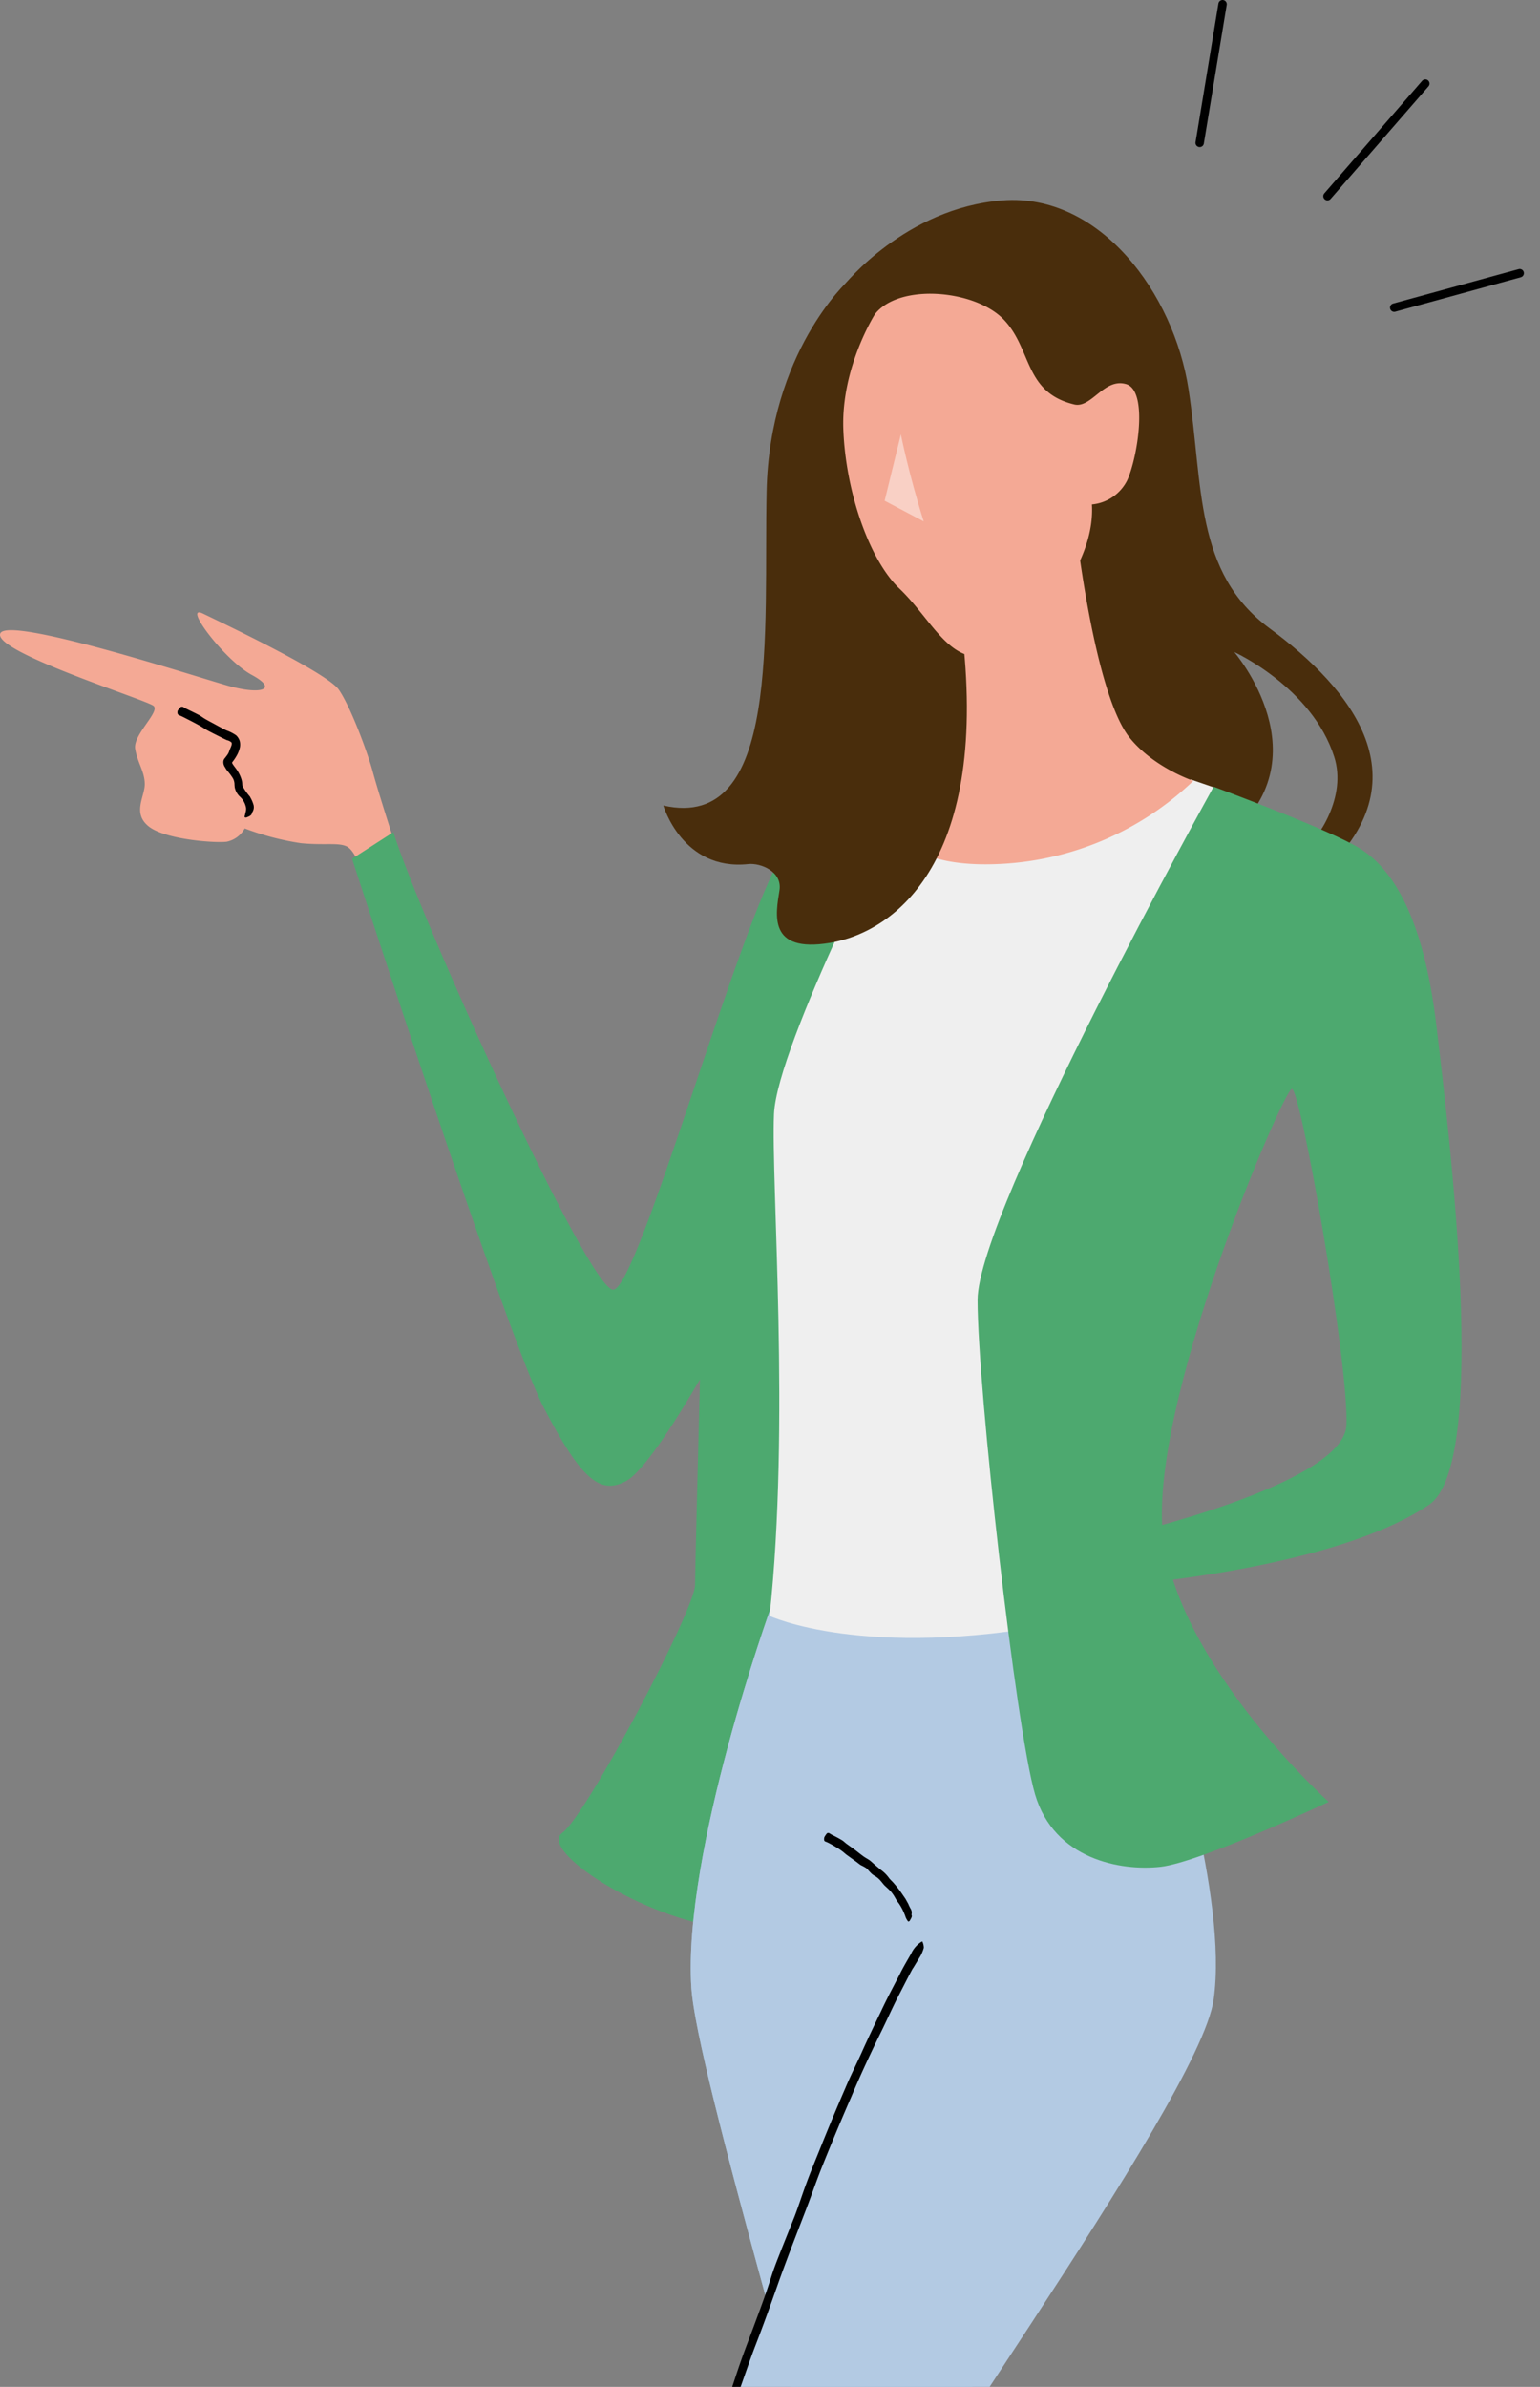
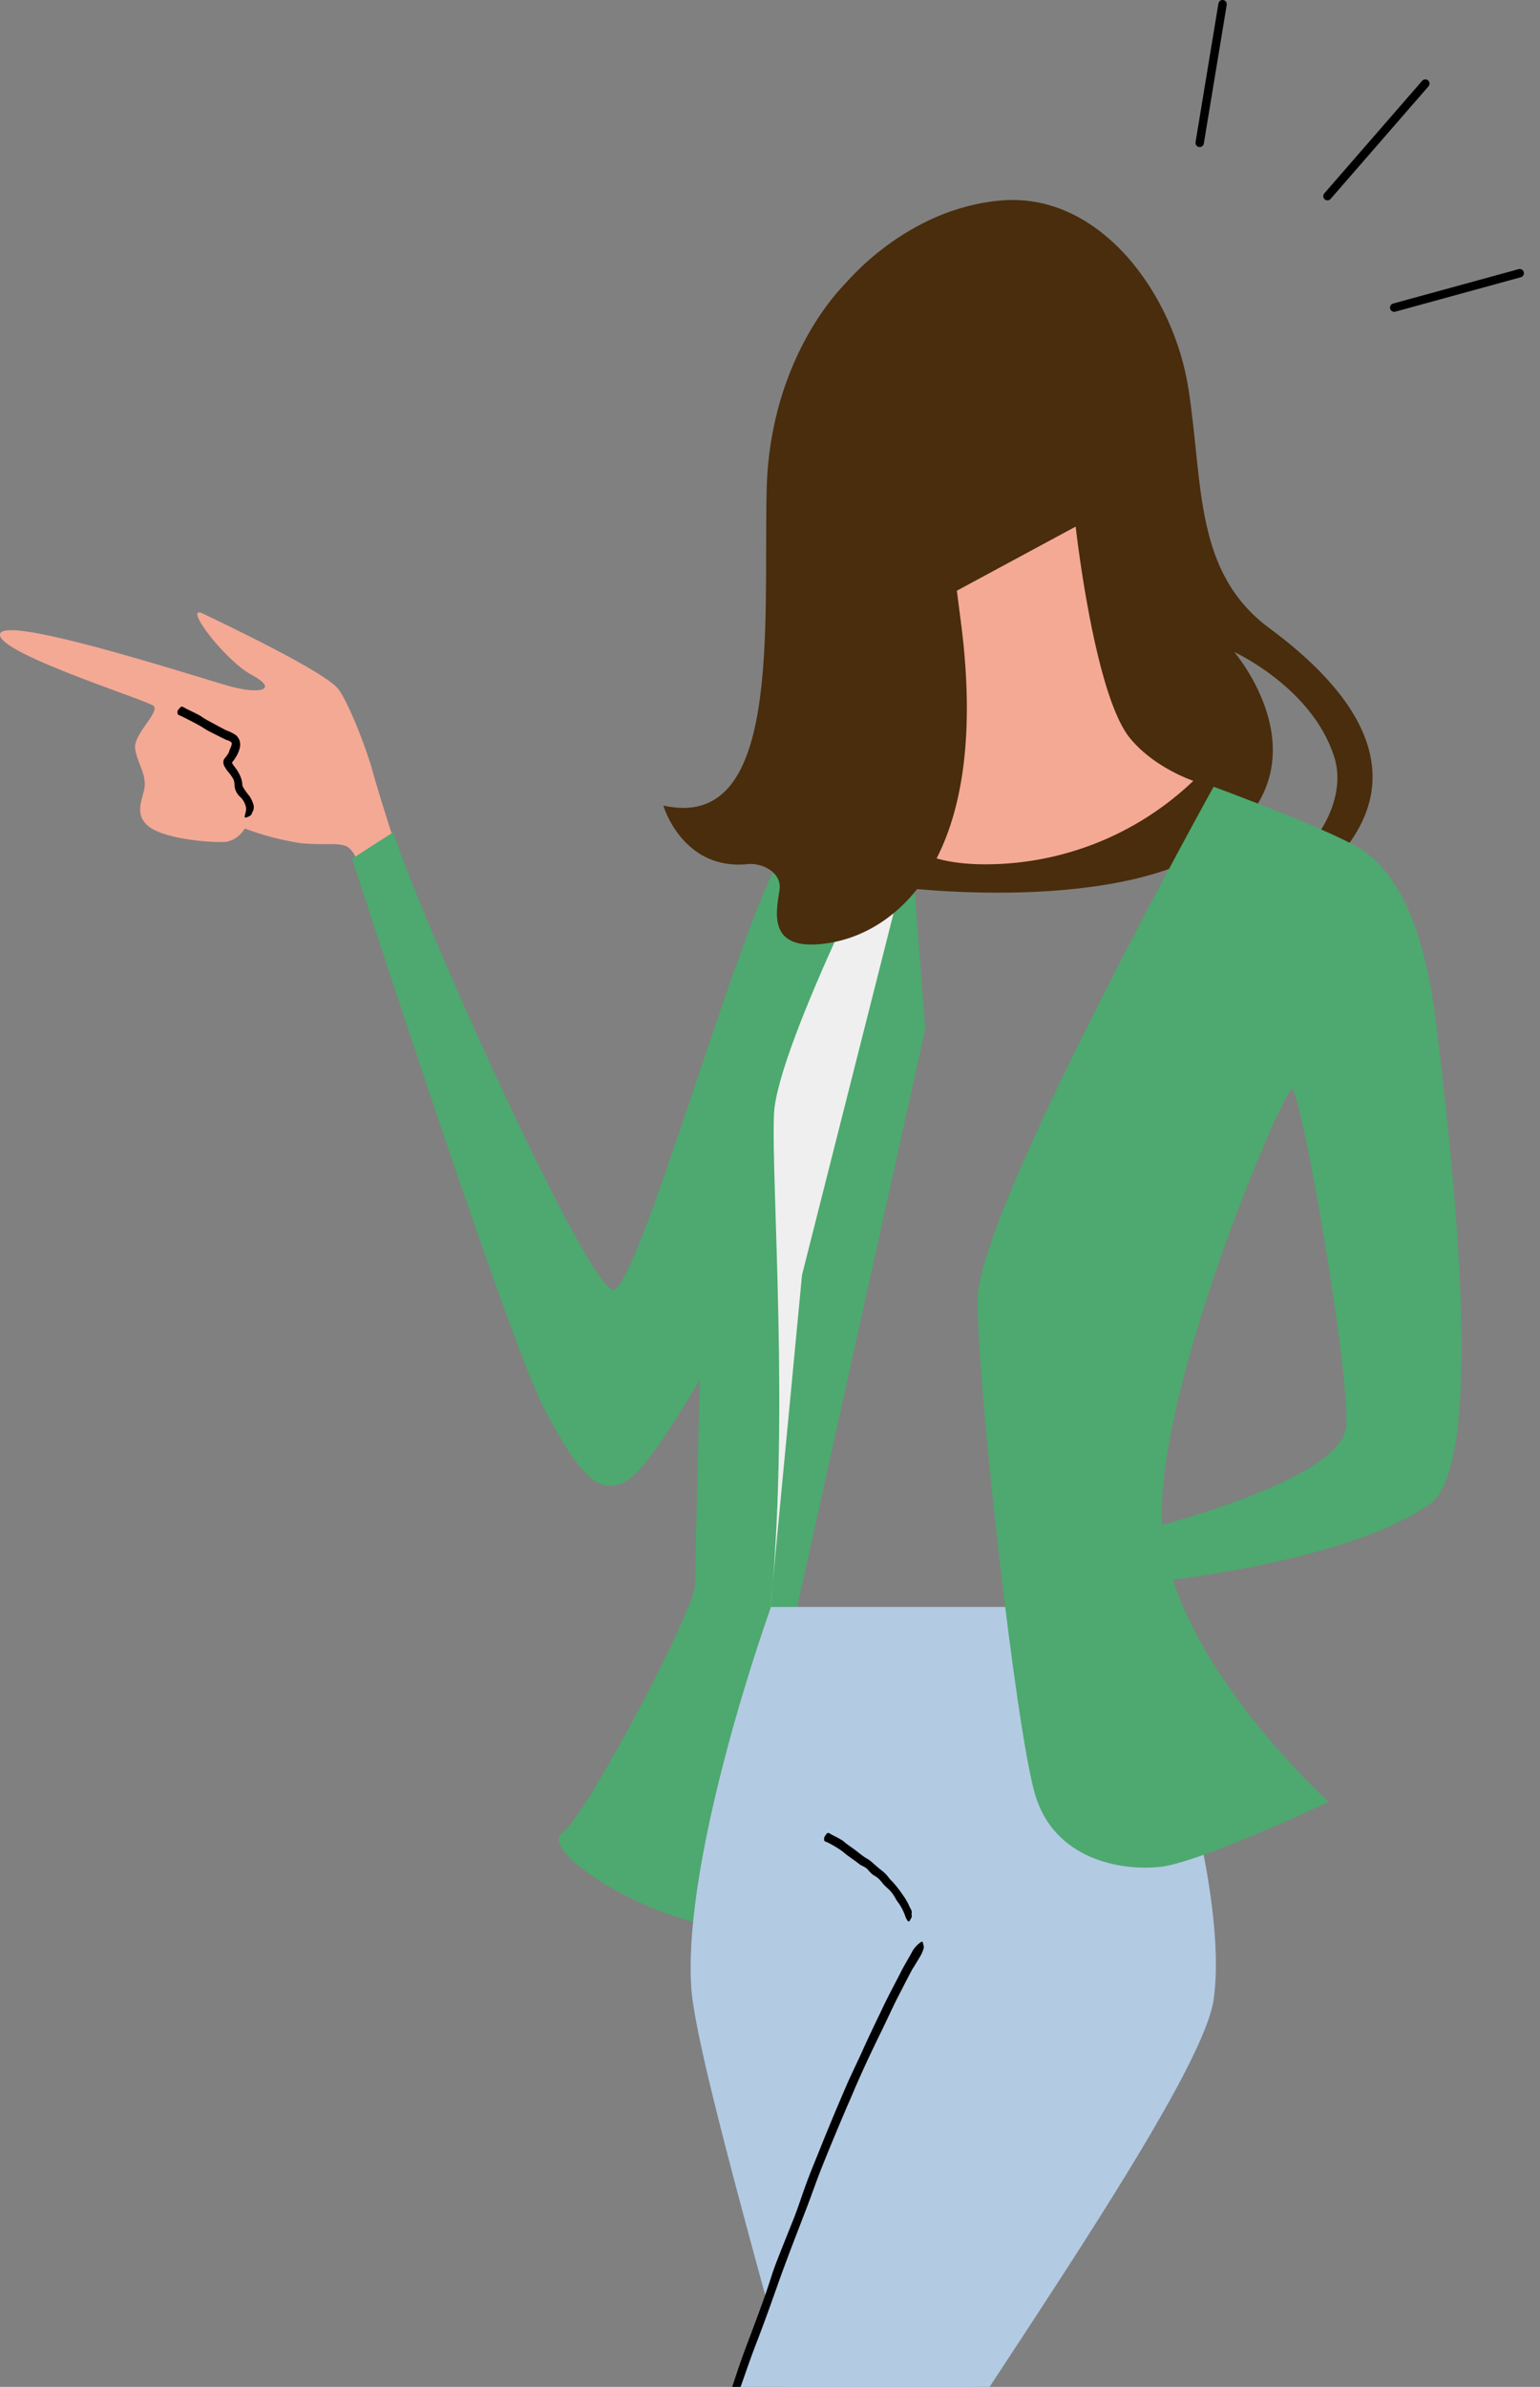
<svg xmlns="http://www.w3.org/2000/svg" width="257" height="398.123" viewBox="0 0 257 398.123">
  <rect x="0" y="0" width="257" height="398.123" fill="#808080" stroke="none" />
  <defs>
    <clipPath id="a">
      <rect width="257" height="398.123" fill="none" />
    </clipPath>
    <clipPath id="b">
      <rect width="279.686" height="398.123" fill="none" />
    </clipPath>
    <clipPath id="c">
      <rect width="279.686" height="648.123" fill="none" />
    </clipPath>
    <clipPath id="d">
-       <rect width="6.524" height="14.526" transform="translate(147.63 72.447)" fill="none" />
-     </clipPath>
+       </clipPath>
  </defs>
  <g clip-path="url(#a)" style="isolation:isolate">
    <g transform="translate(-11 49.172)">
      <g transform="translate(11 -49.172)">
        <g clip-path="url(#b)">
          <g clip-path="url(#c)">
            <path d="M187.883,577.336s3.631,21.665,4.555,25.728,6.647,14.156,7.016,20.065-6.462,9.417-14.955,10.709-22.9,6.832-32.684,10.71-18.648,5.355-23.45.554,8.679-9.171,15.326-12.31,33.545-17.665,37.237-23.573-1.847-30.406-1.847-30.406Z" fill="#f4a995" />
            <path d="M151.816,644.548c9.786-3.878,24.189-9.417,32.683-10.709s15.325-4.8,14.956-10.71a28.537,28.537,0,0,0-2.1-7.779c-9.343,3.01-34.5,17.19-42.643,19.9-6.42,2.14-10.761-.236-12.673-1.712-6.969,3.068-18.1,7.13-13.67,11.56,4.8,4.8,13.664,3.324,23.45-.554" fill="#6c7ea6" />
            <path d="M65.523,139.536S63.062,131.9,62.2,128.7s-3.692-10.832-5.662-13.664-19.08-10.955-22.65-12.679,3.57,7.755,8.124,10.217,1.477,3.324-3.816,1.847S1.143,102.606.035,105.684s24.5,11.079,25.6,12.063-3.447,4.8-3.076,7.14,1.6,3.816,1.6,5.909-2.093,4.8.616,7.017,11.078,2.831,13.048,2.585a4.476,4.476,0,0,0,3.016-2.216,45.07,45.07,0,0,0,9.417,2.462c3.939.369,6.032-.123,7.509.492s2.462,3.939,2.462,3.939Z" fill="#f4a995" />
            <path d="M30.973,118.165c.735.36,1.477.706,2.2,1.085.357.186.678.447,1.028.652.4.238.815.454,1.226.675.781.42,1.555.857,2.35,1.248a6.752,6.752,0,0,1,1.631.83,2.24,2.24,0,0,1,.586.915,2.478,2.478,0,0,1,.041,1.075,4.837,4.837,0,0,1-.637,1.566c-.125.214-.258.416-.4.608l-.208.277a.372.372,0,0,0-.04.062c-.021.033-.017.049-.01.12.194.395.571.787.857,1.242a5.925,5.925,0,0,1,.66,1.36,3.3,3.3,0,0,1,.167.823l.016.216.016.078a.389.389,0,0,0,.04.163,9.823,9.823,0,0,0,1.2,1.7c.051.075.081.164.128.241a5.2,5.2,0,0,1,.43.987,1.511,1.511,0,0,1-.152,1.389.627.627,0,0,0-.063.179c-.094.417-.583.557-.927.7-.053.024-.181-.018-.273-.032a.564.564,0,0,1-.013-.165,6.1,6.1,0,0,0,.149-.629,1.905,1.905,0,0,0,.092-.757,3.287,3.287,0,0,0-1.089-1.946,2.917,2.917,0,0,1-.8-1.47c-.027-.158-.039-.376-.046-.491a1.988,1.988,0,0,0-.025-.333,2.213,2.213,0,0,0-.214-.671,8.527,8.527,0,0,0-.953-1.283,5.124,5.124,0,0,1-.388-.6,1.464,1.464,0,0,1-.268-1.042,1.108,1.108,0,0,1,.12-.327l.357-.455.218-.3a2.306,2.306,0,0,0,.3-.639c.091-.29.225-.518.3-.737.087-.262.161-.473.033-.66a1.628,1.628,0,0,0-.722-.357c-.291-.121-.725-.336-1.074-.515-.735-.369-1.472-.732-2.2-1.122-.4-.218-.781-.494-1.18-.723-.476-.272-.962-.525-1.446-.78l-1.323-.677c-.249-.123-.5-.244-.758-.345-.212-.083-.339-.253-.279-.648a.339.339,0,0,1,.032-.127,4.2,4.2,0,0,1,.475-.583c.109-.094.236-.045.354-.059.011,0,.019.008.028.013l.444.246Z" />
            <path d="M151.323,130.919s-13.541.739-20.68,11.571-24.128,72.628-28.313,72.628S70.078,153.077,65.646,138.8l-6.893,4.432S84.6,223,90.759,234.814s9.355,14.649,13.787,12.187c3.131-1.74,9.055-11.4,12.264-16.926-.423,16.546-.816,32.409-.816,34.283,0,4.062-18.1,38.407-22.158,41.361s13.664,14.4,27.328,15.88L154.4,171.665Z" fill="#4da96f" />
            <path d="M159.2,361.606s1.97,46.285,11.818,88.631,19.2,128.515,19.2,128.515c-4.924,4.924-14.28,2.954-14.28,2.954-7.386-67.458-59.087-227.486-60.564-250.136s13.294-63.519,13.294-63.519H178.9Z" fill="#97b7c9" />
            <path d="M217.919,442.543s14.957-2.585,21.05-1.292,24.558,31.944,28.251,39.514,5.97,15.572,7.632,17.6,5.479-4.124,4.739-17.418-11.816-28.99-13.109-36.561-2.955-19.757-9.047-20.68-15.695,6.463-19.02,7.755-12.371,2.031-21.6,1.293Z" fill="#f4a995" />
            <path d="M279.592,480.95c-.738-13.3-11.817-28.99-13.11-36.56s-2.954-19.758-9.048-20.681c-2.422-.367-5.4.586-8.314,1.94,4.752,1.641,7.811,8.163,8.93,14.555,1.292,7.386,11.017,19.511,13.233,29.483,1.571,7.07-1.308,11.25-3.12,13.091,3.144,6.925,5.175,13.739,6.69,15.591,1.662,2.031,5.478-4.124,4.739-17.419" fill="#6c7ea6" />
            <path d="M220.258,432.572s-26.22-3.939-45.916-3.939-31.759,11.756-31.266,6.339c.8-8.826,56.994-84.2,59.457-101.433s-7.879-48.255-7.879-48.255L178.9,268.051H128.673S113.9,308.919,115.379,331.57c.448,6.883,5.536,26.458,12.61,52.262-7.812,21-14.754,41.146-17.966,50.094-6.892,19.2.247,25.605,9.6,30.036S140,462.547,165.6,455.653s55.148-7.509,55.148-7.509c2.461-11.818-.493-15.572-.493-15.572" fill="#b3cae3" />
            <path d="M138.7,305.974c.62.3,1.228.613,1.814.968.29.171.526.431.8.628.348.248.637.456.945.675.6.419,1.162.9,1.754,1.329.352.273.763.47,1.13.728.334.259.634.56.959.829l.9.757a5.992,5.992,0,0,1,1.334,1.321c.244.34.584.6.843.928a17.836,17.836,0,0,1,1.353,1.746l.565.818.486.871c.033.057.043.125.072.184.106.215.2.431.326.638a1.245,1.245,0,0,1,.138.92.194.194,0,0,0,.02.131c.12.266-.164.611-.3.91-.021.047-.141.108-.216.162-.042-.028-.1-.05-.122-.085a4.136,4.136,0,0,1-.3-.5c-.1-.221-.158-.462-.264-.682a8.741,8.741,0,0,0-.927-1.758,6.962,6.962,0,0,1-.643-.981,6.177,6.177,0,0,0-.736-1.053c-.307-.331-.649-.627-.975-.935-.257-.248-.457-.549-.7-.816a3.626,3.626,0,0,0-1.1-.883,2.828,2.828,0,0,1-.621-.528c-.241-.229-.437-.513-.7-.72a7.844,7.844,0,0,0-.857-.466c-.279-.169-.522-.386-.784-.578l-1.576-1.132c-.292-.214-.553-.478-.852-.687-.351-.257-.72-.486-1.093-.707-.334-.21-.682-.39-1.028-.576a5.533,5.533,0,0,0-.6-.266c-.168-.057-.26-.207-.2-.6a.423.423,0,0,1,.029-.127,3.753,3.753,0,0,1,.414-.618c.1-.1.206-.065.31-.087.01,0,.016.006.024.01l.377.209Z" />
            <path d="M217.476,141.973c2.567-2.068,7.307-9.076,5.183-15.732-3.693-11.572-16.68-17.48-16.68-17.48s15.264,17.726-1.231,31.021-55.4,8.124-55.4,8.124L137.044,78.478l4.185-26.1-.431-4.74s10.279-12.987,26.528-14.218,28.559,15.511,31.021,31.514.906,30.559,13.54,39.884c13.511,9.971,26.282,25.235,8.31,41.238Z" fill="#492d0c" />
-             <path d="M150.585,133.627s-20.927,40.623-21.419,52.194,2.708,51.947-.739,83.707c0,0,15.757,7.386,48.5,1.231l5.416-56.872,20.85-82.337-4.431-1.524Z" fill="#efefef" />
+             <path d="M150.585,133.627s-20.927,40.623-21.419,52.194,2.708,51.947-.739,83.707l5.416-56.872,20.85-82.337-4.431-1.524Z" fill="#efefef" />
            <path d="M179.513,87.834s3.089,27.955,9.048,35.268c4.062,4.985,10.586,7.139,10.586,7.139a50.23,50.23,0,0,1-35.822,13.911c-15.418-.431-14.279-8.863-14.279-8.863l9.232-36.007Z" fill="#f4a995" />
            <path d="M141.475,46.9s-13.048,11.879-13.541,35.021S130.4,138.8,110.7,134.365c0,0,3.178,10.923,14.171,9.76,2.052-.218,5.71,1.227,5.21,4.387-.625,3.948-1.993,10.5,8.44,8.75,10.949-1.841,26.835-13.787,21.911-52.933S149.969,37.61,141.475,46.9" fill="#492d0c" />
-             <path d="M146.03,52.382s-5.663,8.863-5.293,19.2,4.308,21.789,9.355,26.59,8,11.817,13.664,11.325,19.2-13.418,18.465-25.359a7.326,7.326,0,0,0,5.909-4.062c1.723-3.816,3.508-14.9-.185-16s-5.8,4.08-8.678,3.386c-8.433-2.032-7.017-9.294-11.818-14.218s-17.357-6.032-21.419-.862" fill="#f4a995" />
            <g opacity="0.45">
              <g clip-path="url(#d)">
                <path d="M150.338,72.447s1.354,6.77,3.816,14.526l-6.524-3.447Z" fill="#fff" />
              </g>
            </g>
            <path d="M202.532,131.227S163.14,202.07,163.14,216.842s6.4,71.644,9.6,82.476,14.28,12.8,20.927,12.064,28.066-10.833,28.066-10.833-24.619-22.158-27.574-43.823,19.942-74.844,21.419-75.09,9.6,46.285,9.11,56.133-37.668,18.4-37.668,18.4l.738,8.186s34.977-2.7,50.717-13.356c10.094-6.832,3.447-61.242,1.231-79.953s-7.632-26.343-12.8-29.543-24.374-10.279-24.374-10.279" fill="#4da96f" />
            <path d="M152.35,328.284c-.915,1.675-1.765,3.4-2.651,5.091-.859,1.713-1.65,3.466-2.489,5.192q-1.254,2.543-2.455,5.118c-.922,1.983-1.816,3.981-2.665,6q-2.49,5.718-4.815,11.509c-.952,2.342-1.758,4.74-2.666,7.1l-2.573,6.679c-.776,2.072-1.561,4.142-2.291,6.229-1.17,3.314-2.357,6.614-3.627,9.9-.842,2.171-1.593,4.391-2.373,6.594l-4.1,11.587-3.634,10.377c-.125.335-.254.679-.381,1.014-.44,1.242-.879,2.479-1.321,3.724a33.449,33.449,0,0,1-1.86,4.616,5.674,5.674,0,0,0-.267.666,21.663,21.663,0,0,1-2.007,3.792c-.107.189-.27.247-.408.366.053-.233.089-.468.162-.7.341-1.071.675-2.145,1.043-3.209q.728-2.043,1.453-4.085c1.263-3.717,2.709-7.368,3.894-11.123.69-2.192,1.531-4.364,2.315-6.542q1.287-3.573,2.576-7.148c.874-2.5,1.657-5.027,2.543-7.523.706-2,1.487-3.969,2.217-5.958.968-2.6,1.933-5.193,2.759-7.839.476-1.52,1.1-3.034,1.683-4.539l2.2-5.5c.679-1.775,1.248-3.586,1.911-5.369.66-1.809,1.4-3.6,2.125-5.385q2.134-5.344,4.425-10.628c.828-1.976,1.8-3.89,2.684-5.843,1.042-2.336,2.152-4.648,3.266-6.956.97-2.1,2.078-4.151,3.143-6.215.571-1.168,1.248-2.29,1.894-3.424a4.666,4.666,0,0,1,1.688-1.954c.066-.032.165-.091.179-.05a2.512,2.512,0,0,1,.241,1.03,6.286,6.286,0,0,1-.5,1.268,1.309,1.309,0,0,1-.072.123l-1.223,2.019Z" />
            <line x1="20.947" y2="5.743" transform="translate(232.667 45.568)" fill="none" stroke="#000" stroke-linecap="round" stroke-linejoin="round" stroke-width="1.4" />
            <line y1="18.776" x2="16.331" transform="translate(221.53 13.942)" fill="none" stroke="#000" stroke-linecap="round" stroke-linejoin="round" stroke-width="1.4" />
            <line y1="23.132" x2="3.819" transform="translate(200.207 0.7)" fill="none" stroke="#000" stroke-linecap="round" stroke-linejoin="round" stroke-width="1.4" />
          </g>
        </g>
      </g>
    </g>
  </g>
</svg>